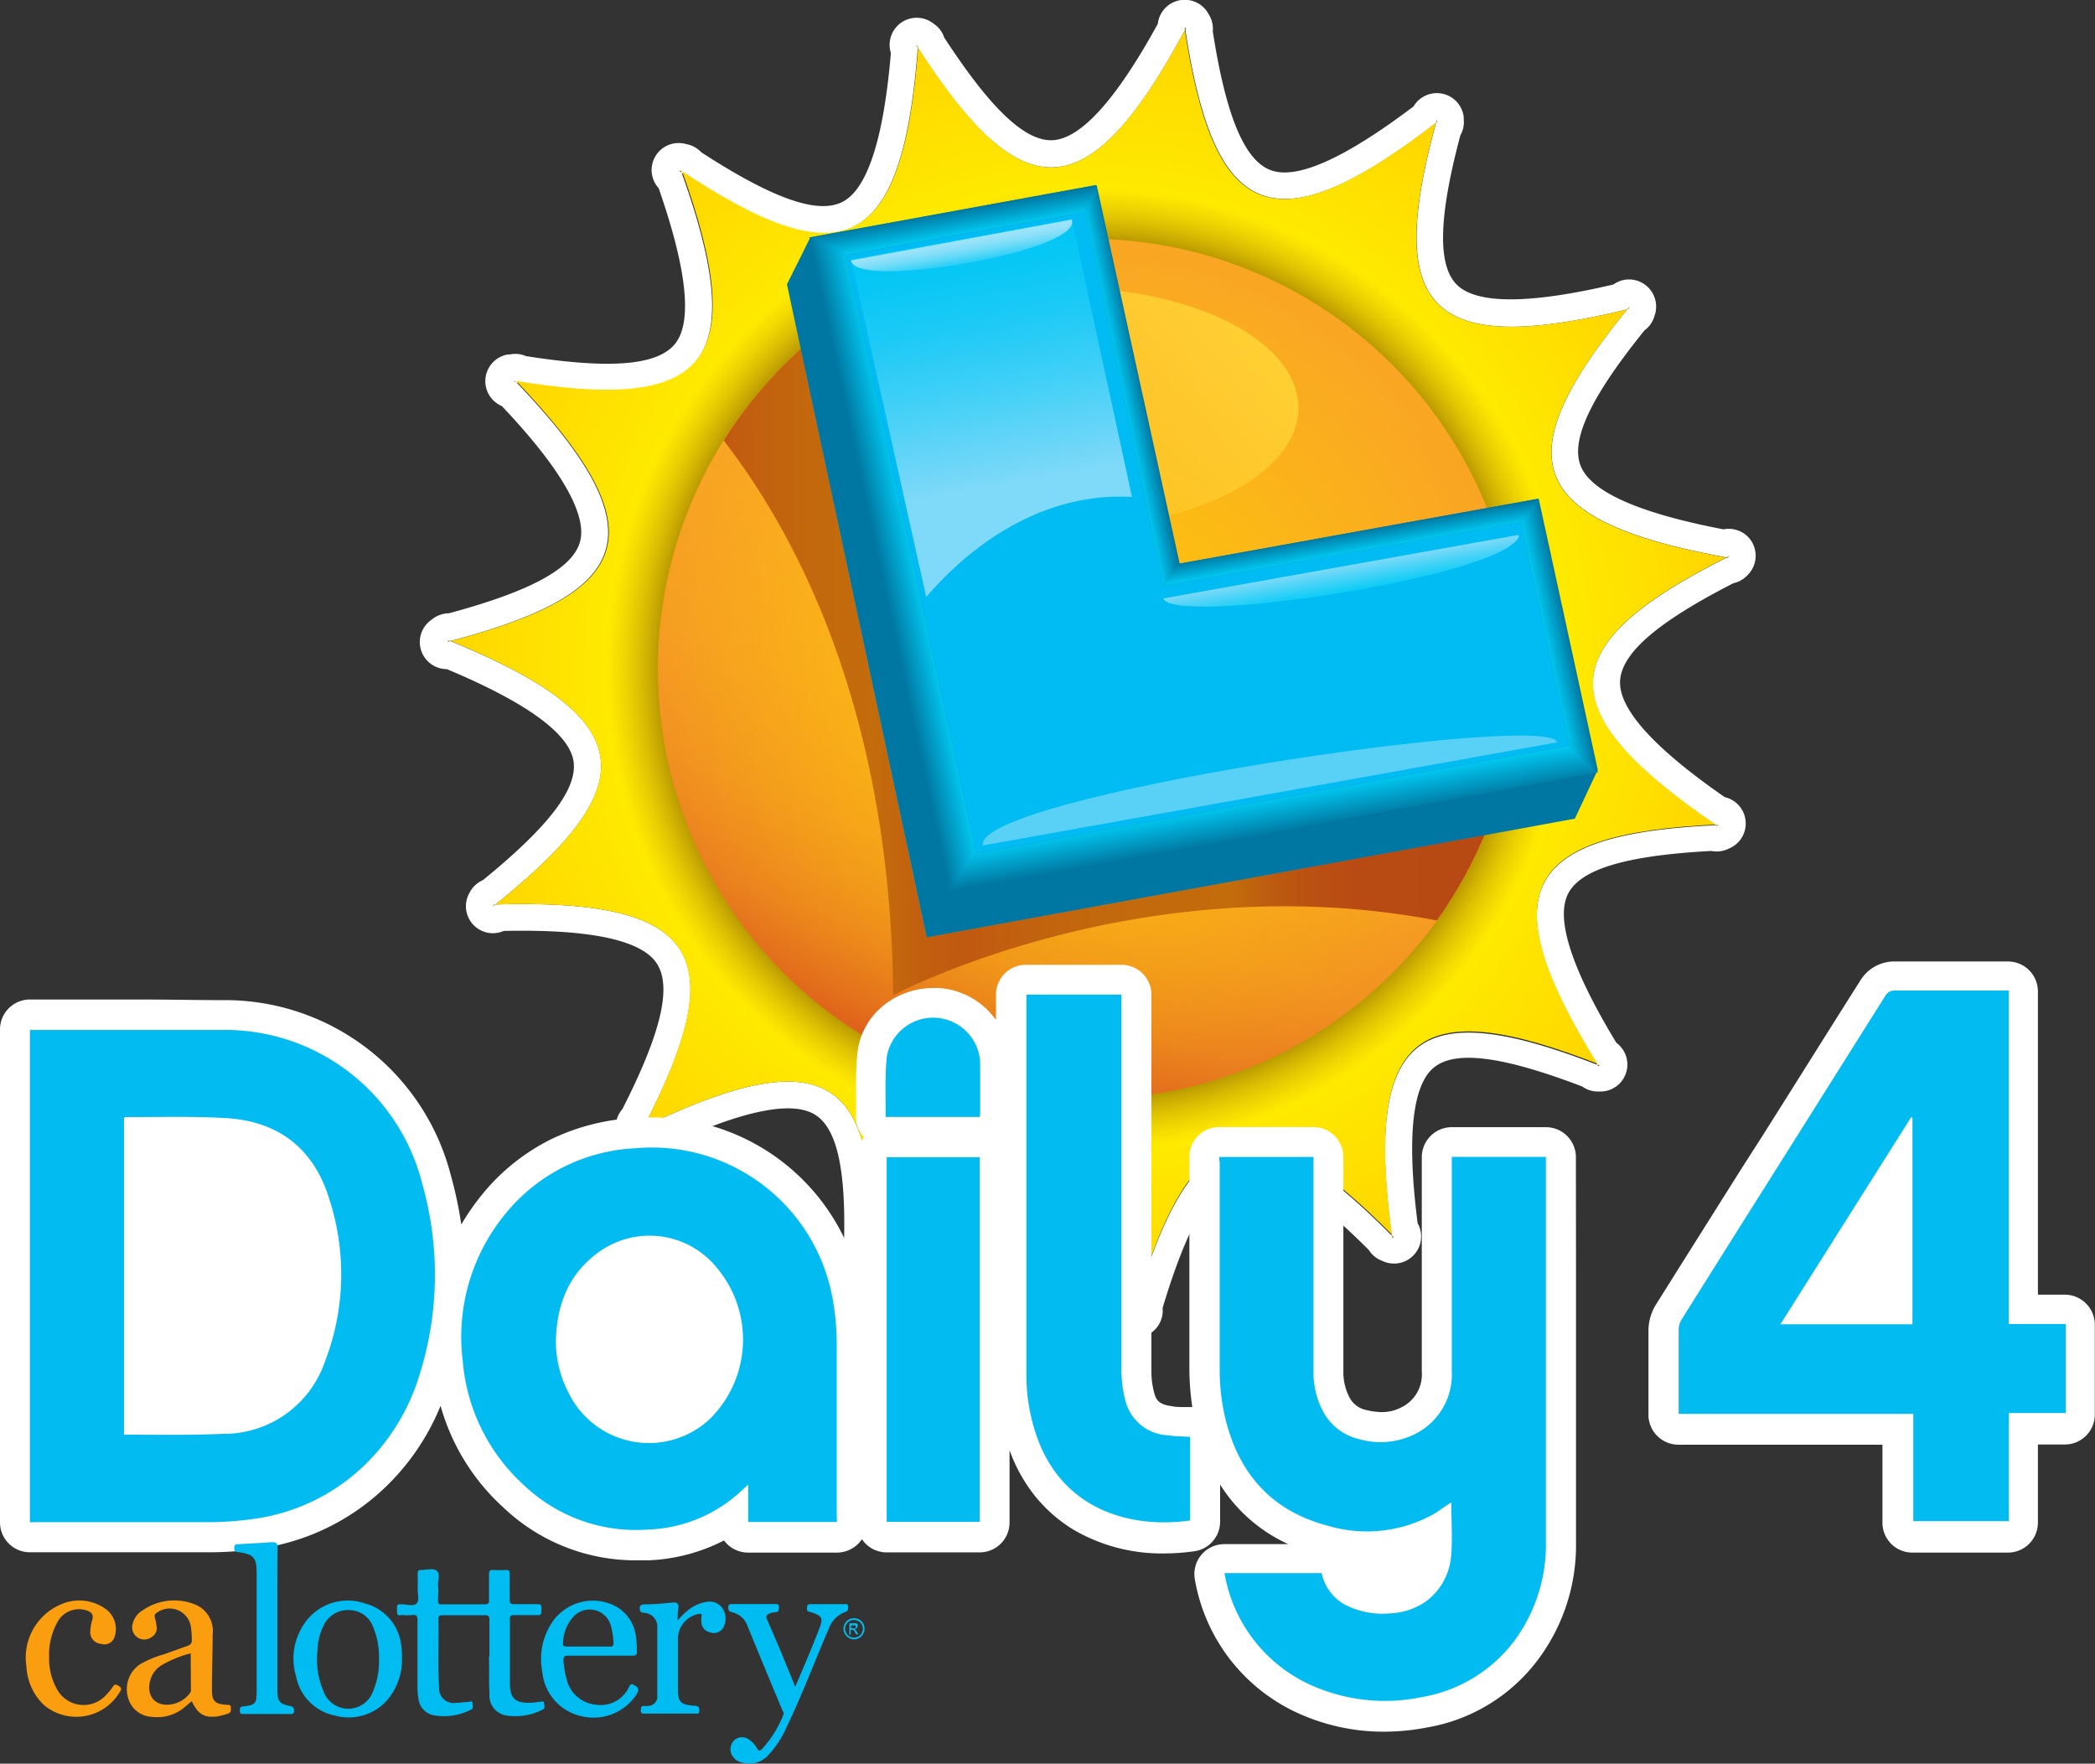
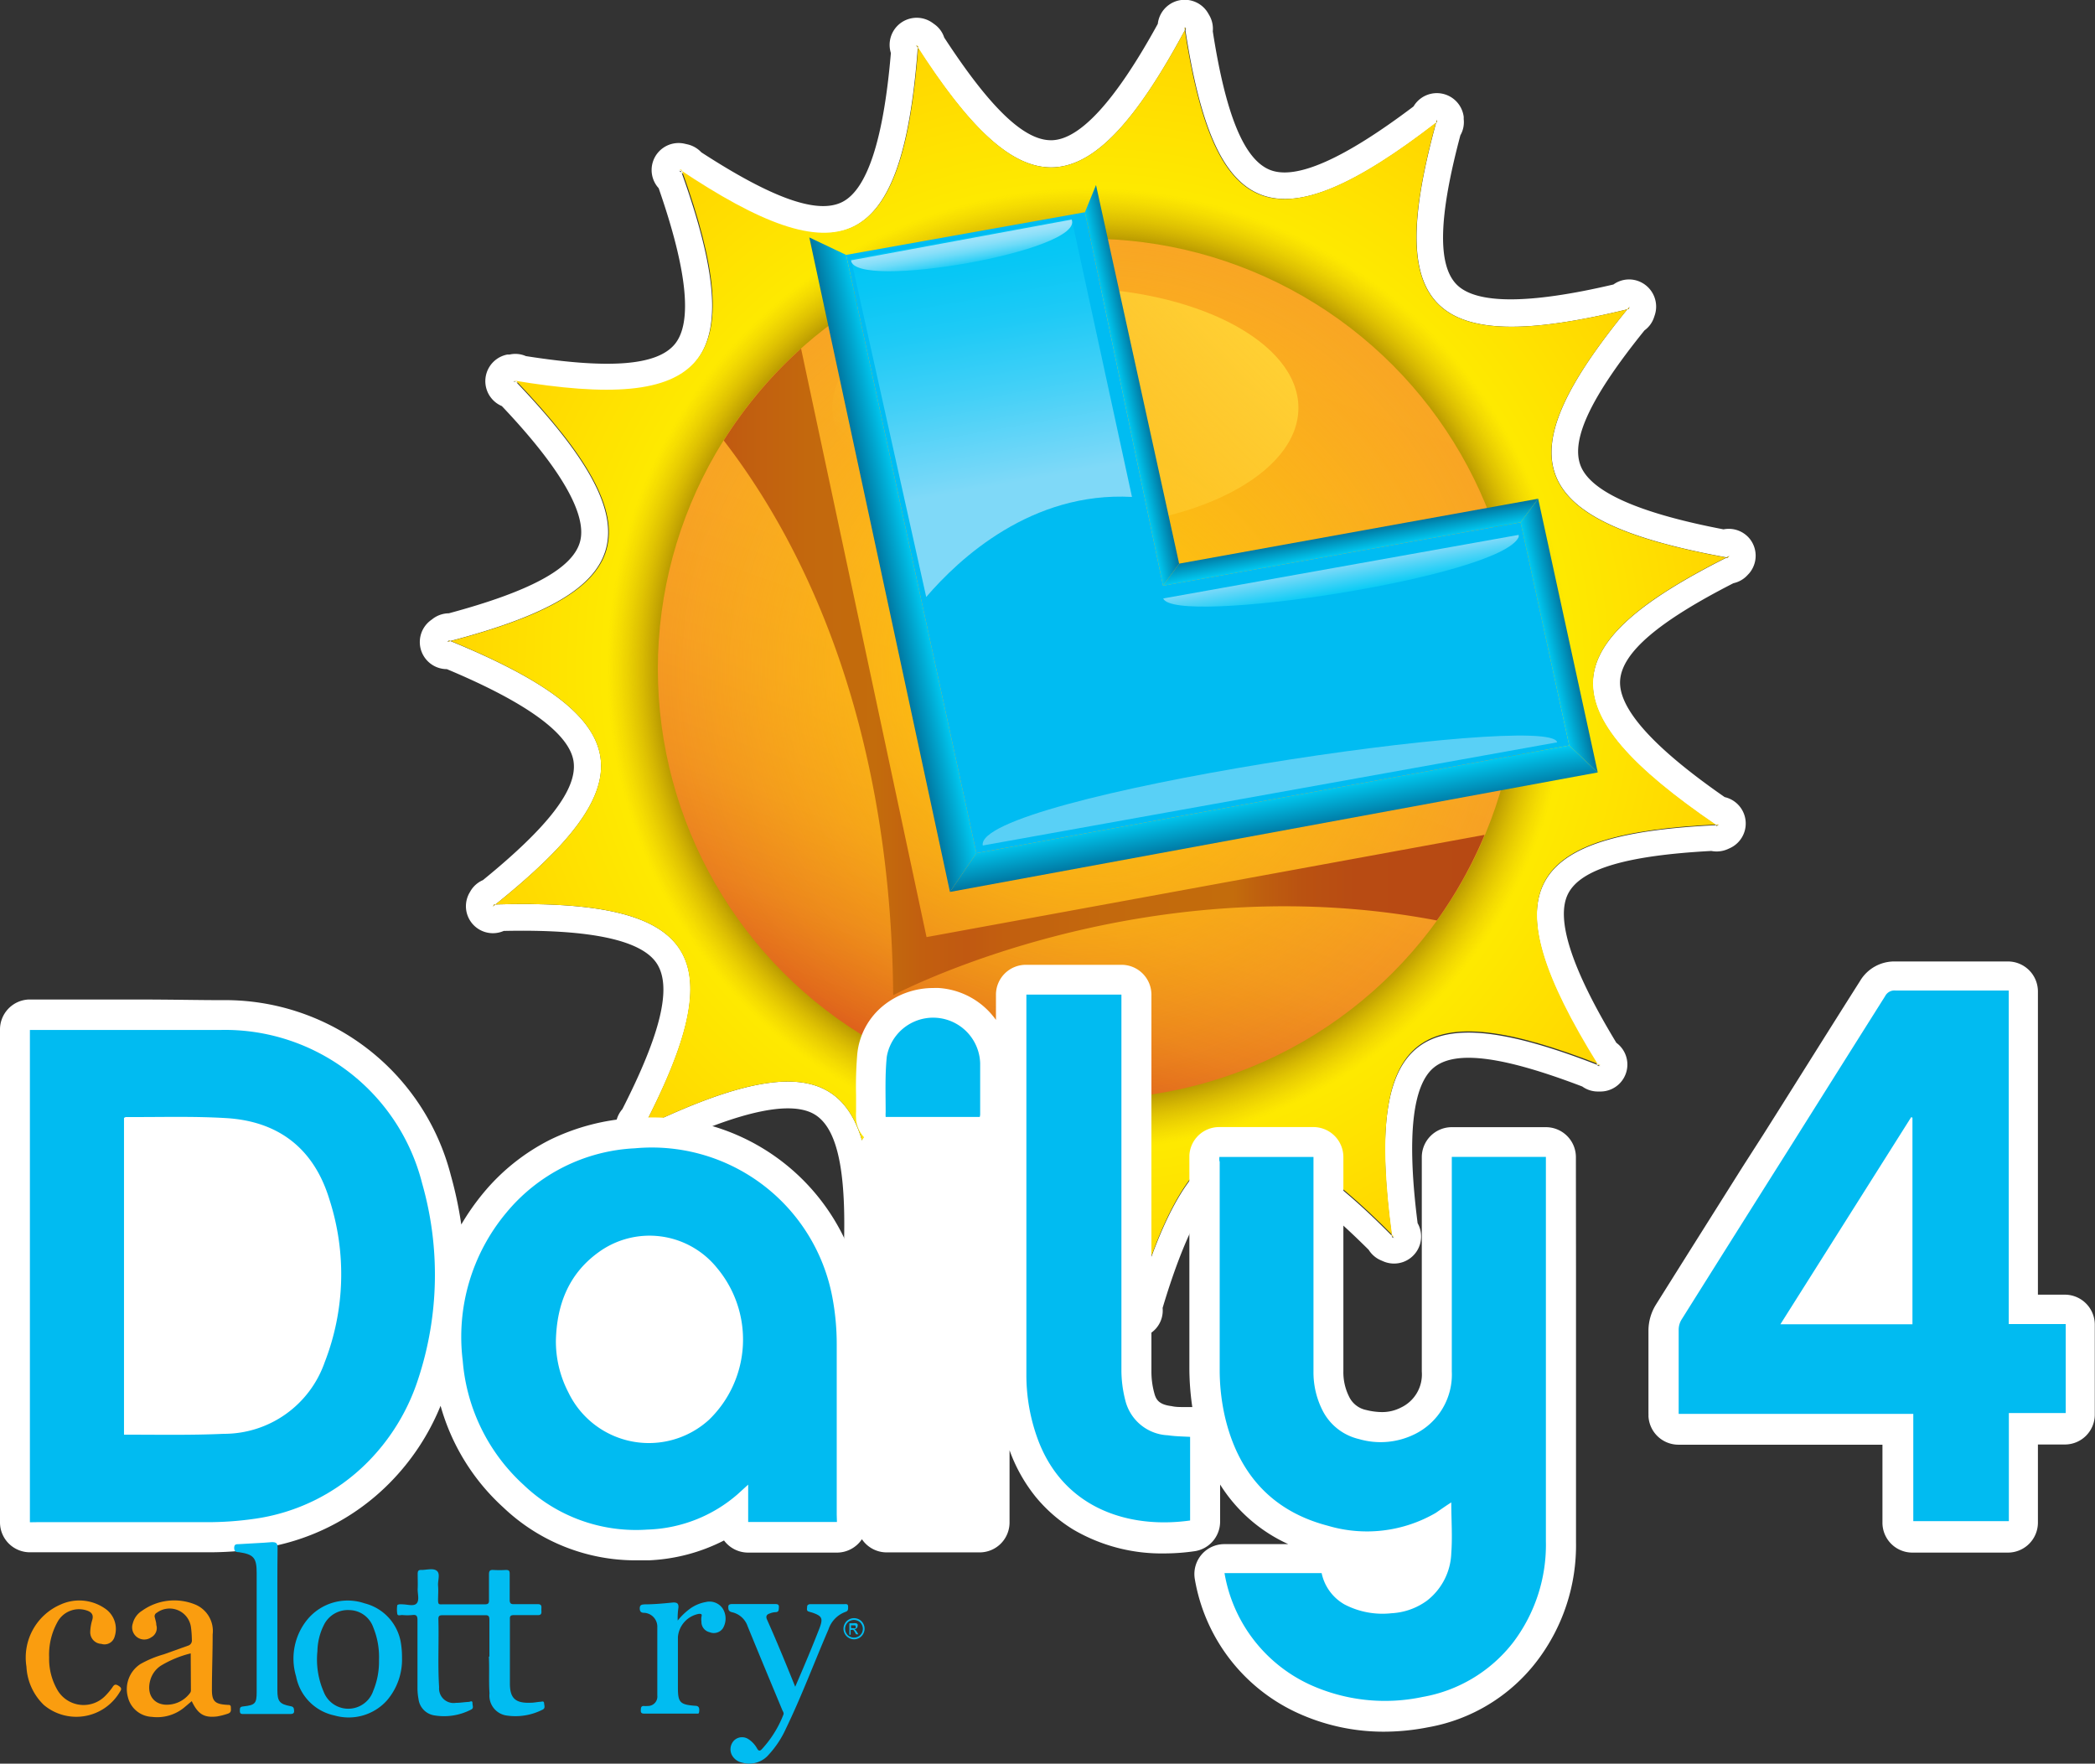
<svg xmlns="http://www.w3.org/2000/svg" xmlns:xlink="http://www.w3.org/1999/xlink" viewBox="0 0 200.38 168.69">
  <rect x="0" y="0" width="200.38" height="168.69" fill="#333333" stroke="none" />
  <defs>
    <style>.cls-1{fill:#fff;}.cls-2{fill:url(#radial-gradient);}.cls-3{fill:url(#radial-gradient-2);}.cls-4{fill:url(#linear-gradient);}.cls-5{fill:url(#radial-gradient-3);}.cls-6{fill:url(#linear-gradient-2);}.cls-7{fill:url(#linear-gradient-3);}.cls-8{fill:#0077a3;}.cls-9{fill:url(#linear-gradient-4);}.cls-10{fill:url(#linear-gradient-5);}.cls-11{fill:url(#linear-gradient-6);}.cls-12{fill:url(#linear-gradient-7);}.cls-13{fill:url(#linear-gradient-8);}.cls-14{fill:url(#linear-gradient-9);}.cls-15{fill:#00bcf2;}.cls-16{fill:url(#linear-gradient-10);}.cls-17{fill:url(#linear-gradient-11);}.cls-18{fill:#59d0f6;}.cls-19{fill:url(#linear-gradient-12);}.cls-20{fill:#01bcf1;}.cls-21{fill:#fa9d0f;}.cls-22{fill:#01bbf1;}</style>
    <radialGradient id="radial-gradient" cx="104.07" cy="63.98" r="61.34" gradientUnits="userSpaceOnUse">
      <stop offset="0.65" stop-color="#fef100" />
      <stop offset="1" stop-color="#ffd600" />
    </radialGradient>
    <radialGradient id="radial-gradient-2" cx="104.07" cy="63.98" r="61.34" gradientUnits="userSpaceOnUse">
      <stop offset="0.66" stop-color="#ab8b00" />
      <stop offset="0.75" stop-color="#dcad09" stop-opacity="0" />
    </radialGradient>
    <linearGradient id="linear-gradient" x1="89.99" y1="102.66" x2="118.15" y2="25.3" gradientUnits="userSpaceOnUse">
      <stop offset="0" stop-color="#dd5d1b" />
      <stop offset="0.04" stop-color="#e1691c" />
      <stop offset="0.13" stop-color="#ea7f1f" />
      <stop offset="0.24" stop-color="#f19121" />
      <stop offset="0.38" stop-color="#f69d23" />
      <stop offset="0.56" stop-color="#f8a424" />
      <stop offset="1" stop-color="#f9a624" />
    </linearGradient>
    <radialGradient id="radial-gradient-3" cx="104.07" cy="63.98" r="41.15" gradientUnits="userSpaceOnUse">
      <stop offset="0" stop-color="#ffca09" />
      <stop offset="1" stop-color="#ffca09" stop-opacity="0" />
    </radialGradient>
    <linearGradient id="linear-gradient-2" x1="89.36" y1="51.55" x2="114.44" y2="26.47" gradientUnits="userSpaceOnUse">
      <stop offset="0" stop-color="#ffd033" stop-opacity="0" />
      <stop offset="1" stop-color="#ffd033" />
    </linearGradient>
    <linearGradient id="linear-gradient-3" x1="69.18" y1="64.26" x2="142.02" y2="64.26" gradientUnits="userSpaceOnUse">
      <stop offset="0" stop-color="#c15911" />
      <stop offset="0.02" stop-color="#c15d10" />
      <stop offset="0.11" stop-color="#c3680d" />
      <stop offset="0.2" stop-color="#c36c0c" />
      <stop offset="0.26" stop-color="#c25f0f" />
      <stop offset="0.32" stop-color="#c15911" />
      <stop offset="0.37" stop-color="#c25f0f" />
      <stop offset="0.5" stop-color="#c3690d" />
      <stop offset="0.67" stop-color="#c36c0c" />
      <stop offset="0.71" stop-color="#be5e0f" />
      <stop offset="0.76" stop-color="#ba5211" />
      <stop offset="0.83" stop-color="#b84b13" />
      <stop offset="1" stop-color="#b74913" />
    </linearGradient>
    <linearGradient id="linear-gradient-4" x1="91.53" y1="22.51" x2="91.11" y2="20.13" gradientUnits="userSpaceOnUse">
      <stop offset="0" stop-color="#00c9f1" />
      <stop offset="1" stop-color="#0076a0" />
    </linearGradient>
    <linearGradient id="linear-gradient-5" x1="84.07" y1="54.03" x2="87.38" y2="53.32" gradientUnits="userSpaceOnUse">
      <stop offset="0" stop-color="#0076a0" />
      <stop offset="1" stop-color="#00c9f1" />
    </linearGradient>
    <linearGradient id="linear-gradient-6" x1="121.89" y1="79.84" x2="121.28" y2="76.38" xlink:href="#linear-gradient-5" />
    <linearGradient id="linear-gradient-7" x1="147.84" y1="61.24" x2="150.04" y2="60.77" xlink:href="#linear-gradient-4" />
    <linearGradient id="linear-gradient-8" x1="107.2" y1="37.04" x2="109.1" y2="36.64" xlink:href="#linear-gradient-4" />
    <linearGradient id="linear-gradient-9" x1="129.35" y1="52.83" x2="129.01" y2="50.89" xlink:href="#linear-gradient-4" />
    <linearGradient id="linear-gradient-10" x1="98.23" y1="55.4" x2="92.46" y2="22.69" gradientUnits="userSpaceOnUse">
      <stop offset="0.28" stop-color="#7fd9f8" />
      <stop offset="0.33" stop-color="#73d7f8" />
      <stop offset="0.55" stop-color="#42d0f7" />
      <stop offset="0.74" stop-color="#1ecaf6" />
      <stop offset="0.9" stop-color="#08c7f5" />
      <stop offset="1" stop-color="#00c6f5" />
    </linearGradient>
    <linearGradient id="linear-gradient-11" x1="128.66" y1="56.65" x2="128.22" y2="54.15" gradientUnits="userSpaceOnUse">
      <stop offset="0" stop-color="#0accf6" />
      <stop offset="1" stop-color="#7fd9f8" />
    </linearGradient>
    <linearGradient id="linear-gradient-12" x1="92.35" y1="25.22" x2="91.95" y2="22.9" gradientUnits="userSpaceOnUse">
      <stop offset="0" stop-color="#23cef6" />
      <stop offset="0.2" stop-color="#48d4f7" />
      <stop offset="0.44" stop-color="#6edbf8" />
      <stop offset="0.66" stop-color="#89dff9" />
      <stop offset="0.85" stop-color="#99e2fa" />
      <stop offset="1" stop-color="#9fe3fa" />
    </linearGradient>
  </defs>
  <g id="Layer_2" data-name="Layer 2">
    <g id="Layer_1-2" data-name="Layer 1">
      <path class="cls-1" d="M167.43,51.63a2.58,2.58,0,0,0-2.58-1c-8.16-1.56-12.76-3.62-13.69-6.14s1.11-6.67,6.13-12.89a2.52,2.52,0,0,0,.92-1.27l.07-.21a2.6,2.6,0,0,0-1.22-3.07,2.56,2.56,0,0,0-2.74.16c-8.09,1.9-13.14,1.89-15,0s-1.7-6.54.36-14.27A2.52,2.52,0,0,0,140,11.4l0-.22a2.59,2.59,0,0,0-4.8-1c-6.62,5-11.23,7.07-13.73,6.07S117.23,10.92,116,3a2.59,2.59,0,0,0-.33-1.53l-.11-.19a2.59,2.59,0,0,0-4.82,1c-4,7.29-7.38,11-10.06,11.13s-6-3.12-10.37-9.82a2.5,2.5,0,0,0-.92-1.26l-.18-.13a2.59,2.59,0,0,0-4,2.87c-.7,8.28-2.27,13.07-4.67,14.26s-6.75-.41-13.46-4.76a2.61,2.61,0,0,0-1.36-.77l-.22-.05A2.58,2.58,0,0,0,63,18c2.73,7.85,3.25,12.87,1.53,14.93S58.2,35.3,50.3,34.06a2.51,2.51,0,0,0-1.56-.15l-.21,0A2.59,2.59,0,0,0,48,38.84c5.69,6,8.2,10.43,7.47,13s-4.82,4.74-12.54,6.82a2.6,2.6,0,0,0-1.49.49l-.17.13A2.59,2.59,0,0,0,42.74,64c7.67,3.21,11.74,6.19,12.12,8.84s-2.47,6.29-8.67,11.34a2.56,2.56,0,0,0-1.16,1l-.11.19a2.58,2.58,0,0,0,3.26,3.67c8.31-.18,13.24.88,14.67,3.16s.31,6.75-3.32,13.88a2.65,2.65,0,0,0-.64,1.54,2.59,2.59,0,0,0,4.47,2.14c7.51-3.54,12.45-4.58,14.68-3.09s3,6,2.62,14a2.63,2.63,0,0,0,0,1.57l.07.21a2.59,2.59,0,0,0,4.92,0c5.42-6.29,9.51-9.25,12.16-8.79S103,118,105.9,125.5a2.51,2.51,0,0,0,.65,1.43l.14.17a2.6,2.6,0,0,0,4.51-2c2.39-8,4.93-12.32,7.53-13s6.51,1.8,12.18,7.44a2.57,2.57,0,0,0,1.16,1l.21.09a2.59,2.59,0,0,0,3.31-3.64c-1.05-8.24-.51-13.26,1.6-14.92s6.68-1,14.15,1.85a2.55,2.55,0,0,0,1.49.48h.23a2.58,2.58,0,0,0,1.54-4.66c-4.31-7.11-5.85-11.91-4.6-14.29s5.7-3.63,13.68-4.06a2.62,2.62,0,0,0,1.56-.17l.2-.09a2.59,2.59,0,0,0-.48-4.89c-6.83-4.74-10.2-8.5-10-11.18s3.72-5.64,10.84-9.28a2.55,2.55,0,0,0,1.36-.79l.15-.16A2.6,2.6,0,0,0,167.43,51.63Zm-2.21,1.73-.13,0c-16.29,8.21-17.32,14.41-1,25.55l.3,0-.2.09-.1-.07c-18.22.87-21.69,6.11-11.31,22.92l.28.11h-.22l-.06-.11c-17-6.61-22.3-3.23-19.66,16.35l.21.21-.2-.09s0-.08,0-.12c-12.84-13-19.06-12-24.61,6.93l.11.29-.15-.16a.65.65,0,0,0,0-.13C102.05,108,96,106.35,83.21,121.41c0,.1,0,.2,0,.31l-.06-.21a.39.39,0,0,1,.08-.1c1-18.21-3.81-22.21-21.62-13.65l-.14.28,0-.22.11-.06C70,91.55,67.14,85.93,47.39,86.51l-.24.19.11-.19h.13c14.23-11.42,14-17.7-4.32-25.2l-.3.08.18-.13.12.05C60.71,56.67,63,50.82,49.36,36.53l-.3-.05.22,0,.08.09c18,2.94,22.49-1.47,15.83-20.07l-.25-.17.21.05a.56.56,0,0,1,0,.12c15.26,10,21.14,7.8,22.63-11.9,0-.09-.11-.17-.17-.26l.18.13s0,.08,0,.13C97.69,19.9,104,20.28,113.33,2.89c0-.1,0-.2,0-.3l.11.19-.06.11c2.77,18,8.35,20.93,24,8.85,0-.1.05-.19.08-.29l0,.22-.1.07c-4.81,17.6-.89,22.52,18.31,17.84l.19-.23-.07.21-.12,0c-11.55,14.13-10,20.21,9.46,23.75l.28-.14Z" />
      <path class="cls-2" d="M61.45,108C70,91.57,67.24,85.9,47.26,86.51l-.11.19C61.66,75.13,61.45,68.83,43,61.26l-.18.13c18-4.67,20.33-10.51,6.51-25l-.22,0c18.3,3.05,22.85-1.33,16.09-20.14l-.21-.05C80.42,26.51,86.35,24.36,87.83,4.43l-.18-.13c10,15.64,16.28,16.09,25.74-1.52l-.11-.19c2.77,18.34,8.33,21.31,24.14,9.08l0-.22c-4.94,17.88-1.07,22.86,18.35,18.11l.07-.21c-11.79,14.32-10.27,20.45,9.4,24l.15-.17c-16.6,8.3-17.7,14.51-1.18,25.76l.2-.09c-18.53.83-22.07,6.06-11.55,23h.22c-17.27-6.78-22.62-3.44-19.93,16.36l.2.09c-13-13.21-19.26-12.35-24.86,6.85l.15.16C102.11,108,96,106.25,83.13,121.51l.06.21c1.12-18.52-3.71-22.59-21.71-13.9" />
      <path class="cls-3" d="M61.45,108C70,91.57,67.24,85.9,47.26,86.51l-.11.19C61.66,75.13,61.45,68.83,43,61.26l-.18.13c18-4.67,20.33-10.51,6.51-25l-.22,0c18.3,3.05,22.85-1.33,16.09-20.14l-.21-.05C80.42,26.51,86.35,24.36,87.83,4.43l-.18-.13c10,15.64,16.28,16.09,25.74-1.52l-.11-.19c2.77,18.34,8.33,21.31,24.14,9.08l0-.22c-4.94,17.88-1.07,22.86,18.35,18.11l.07-.21c-11.79,14.32-10.27,20.45,9.4,24l.15-.17c-16.6,8.3-17.7,14.51-1.18,25.76l.2-.09c-18.53.83-22.07,6.06-11.55,23h.22c-17.27-6.78-22.62-3.44-19.93,16.36l.2.09c-13-13.21-19.26-12.35-24.86,6.85l.15.16C102.11,108,96,106.25,83.13,121.51l.06.21c1.12-18.52-3.71-22.59-21.71-13.9" />
      <circle class="cls-4" cx="104.07" cy="63.98" r="41.15" />
      <circle class="cls-5" cx="104.07" cy="63.98" r="41.15" />
      <ellipse class="cls-6" cx="101.9" cy="39.01" rx="22.29" ry="11.49" />
      <path class="cls-7" d="M88.62,89.63l-12-56.29a41.61,41.61,0,0,0-7.4,8.79c8.66,11.22,16,28.64,16.21,53.06,0,0,23.59-12.57,52-7.15A41.64,41.64,0,0,0,142,79.85Z" />
-       <polygon class="cls-8" points="75.27 27.19 77.51 22.7 104.89 17.7 112.83 53.91 147.17 47.7 152.82 73.63 150.63 78.3 88.63 89.65 75.27 27.19" />
-       <polygon class="cls-9" points="103.77 20.3 104.83 17.7 77.41 22.71 80.93 24.38 103.77 20.3" />
      <polygon class="cls-10" points="80.93 24.38 77.41 22.71 90.86 85.31 93.39 81.6 80.93 24.38" />
      <polygon class="cls-11" points="150.09 71.3 93.39 81.6 90.86 85.31 152.82 73.88 150.09 71.3" />
      <polygon class="cls-12" points="147.12 47.7 145.44 49.96 150.09 71.3 152.82 73.88 147.12 47.7" />
      <polygon class="cls-13" points="104.83 17.7 103.77 20.3 111.24 56.02 112.78 53.91 104.83 17.7" />
      <polygon class="cls-14" points="112.78 53.91 111.24 56.02 111.33 56.01 145.44 49.96 147.12 47.7 112.78 53.91" />
      <polygon class="cls-15" points="93.39 81.6 150.09 71.3 145.44 49.96 111.24 56.02 103.77 20.3 80.93 24.38 93.39 81.6" />
      <path class="cls-16" d="M108.27,47.53l-5.77-26.6L81.4,24.78,88.59,57.1C91.76,53.4,98.68,47,108.27,47.53Z" />
      <path class="cls-17" d="M145.26,51.36l0-.2-34,6.08C112.29,59.9,143.58,55.23,145.26,51.36Z" />
      <path class="cls-18" d="M94,80.87,148.94,71C148.29,68,93.11,76.15,94,80.87Z" />
      <path class="cls-19" d="M102.5,21,81.4,24.9C81.65,27.82,103.77,24,102.5,21Z" />
      <path class="cls-1" d="M150.73,111.29v-.61a2.87,2.87,0,0,0-2.87-2.87h-9a2.87,2.87,0,0,0-2.87,2.87v6.39c0,4.63,0,9.42,0,14.12a3.5,3.5,0,0,1-2,3.44,3.89,3.89,0,0,1-1.83.43,6.31,6.31,0,0,1-1.49-.2,2.32,2.32,0,0,1-1.65-1.31,5.17,5.17,0,0,1-.53-2.4V110.66a2.87,2.87,0,0,0-2.87-2.86h-9a2.85,2.85,0,0,0-2.86,2.72s0,.1,0,.15,0,.28,0,.45v5.14c0,4.81,0,9.79,0,14.69a26,26,0,0,0,.28,3.63h0l-.74,0c-.45,0-.87,0-1.24-.09-1.26-.15-1.5-.66-1.66-1.26a7.68,7.68,0,0,1-.27-2c0-9.39,0-18.93,0-28.16V95.14a2.86,2.86,0,0,0-2.86-2.86H98.13a2.86,2.86,0,0,0-2.87,2.86v2.41a8.23,8.23,0,0,0-.66-.8,7.32,7.32,0,0,0-4.78-2.25,5,5,0,0,0-.55,0v0h0a7.6,7.6,0,0,0-4.79,1.69A6.82,6.82,0,0,0,82,100.76a36.56,36.56,0,0,0-.12,4v1.55a5.25,5.25,0,0,0,0,.64.28.28,0,0,1,0,.09,2.9,2.9,0,0,0,.77,1.74,2.89,2.89,0,0,0-.7,1.88v10.9a20.37,20.37,0,0,0-19.7-14.68h0c-.56,0-1.14,0-1.72.06A20.84,20.84,0,0,0,52.64,109a19.92,19.92,0,0,0-6.42,5.12,23.06,23.06,0,0,0-2.1,3,37.56,37.56,0,0,0-1-4.71A22.3,22.3,0,0,0,21.22,95.66c-2.29,0-4.8-.06-7.9-.06H3.43l-.57,0H2.72A2.87,2.87,0,0,0,0,98.51V145.6a2.86,2.86,0,0,0,2.86,2.87h9.59c2.92,0,5.29,0,7.44,0a32.51,32.51,0,0,0,4.73-.33,21.82,21.82,0,0,0,12.62-6.27,22.59,22.59,0,0,0,4.9-7.41,20.64,20.64,0,0,0,6,9.72,18.34,18.34,0,0,0,12.76,5.06c.38,0,.77,0,1.15,0a17.41,17.41,0,0,0,7.2-1.9,2.87,2.87,0,0,0,2.31,1.16h8.49a2.88,2.88,0,0,0,2.39-1.28,2.85,2.85,0,0,0,2.37,1.26H93.7a2.86,2.86,0,0,0,2.86-2.86v-6.91a15.4,15.4,0,0,0,2.5,4.46,14.37,14.37,0,0,0,3.6,3.13,16.71,16.71,0,0,0,8.67,2.28,20.56,20.56,0,0,0,2.91-.21,2.86,2.86,0,0,0,2.46-2.83v-3.55a15,15,0,0,0,6.52,5.7h-6.11a2.86,2.86,0,0,0-2.83,3.34,17.26,17.26,0,0,0,9.79,12.79,19.78,19.78,0,0,0,8.29,1.81,22,22,0,0,0,4.22-.42A16.75,16.75,0,0,0,147,158.88a18.26,18.26,0,0,0,3.74-11.4c0-8.74,0-17.62,0-26.2Z" />
      <path class="cls-1" d="M197.51,123.83h-2.59v-29a2.87,2.87,0,0,0-2.86-2.87H186.5l-5.24,0h0a3.81,3.81,0,0,0-3.36,1.88c-2.54,4-5.14,8.16-7.64,12.13l-1.59,2.52-2,3.12c-2.72,4.32-5.53,8.78-8.29,13.18a4.73,4.73,0,0,0-.71,2.45c0,2,0,4,0,6v1.4c0,.22,0,.4,0,.59a1.41,1.41,0,0,1,0,.21,2.87,2.87,0,0,0,2.87,2.74h19.51v7.46a2.86,2.86,0,0,0,2.86,2.86h9.14a2.87,2.87,0,0,0,2.87-2.86v-7.48h2.57a2.86,2.86,0,0,0,2.87-2.86V126.7A2.87,2.87,0,0,0,197.51,123.83Z" />
      <path class="cls-20" d="M46.81,158.43c0-1.17,0-2.33,0-3.49,0-.34-.07-.47-.43-.45-1.32,0-2.65,0-4,0-.25,0-.45,0-.45.34.06,2.18-.07,4.37.07,6.55a1.39,1.39,0,0,0,1.61,1.49c.42,0,.81-.07,1.22-.09.13,0,.36-.18.36.11s.16.5-.16.64a5.62,5.62,0,0,1-3.49.54,1.8,1.8,0,0,1-1.51-1.56,5.8,5.8,0,0,1-.1-1.11q0-3.22,0-6.46c0-.36-.09-.52-.47-.47a5,5,0,0,1-1,0c-.16,0-.41.11-.46-.1a2.69,2.69,0,0,1,0-.85s.11-.07.18-.07a1.71,1.71,0,0,1,.32,0c.46,0,1.09.22,1.36-.1s.07-.92.09-1.38,0-.95,0-1.44c0-.26.07-.39.36-.37.5,0,1.14-.2,1.48.09s.07.93.11,1.41,0,.92,0,1.38.11.41.43.41c1.34,0,2.68,0,4,0,.34,0,.46-.07.44-.43,0-.8,0-1.63,0-2.43,0-.32.07-.45.41-.43a9.77,9.77,0,0,0,1.21,0c.29,0,.36.09.36.36,0,.82,0,1.66,0,2.48,0,.36.11.45.45.43.74,0,1.49,0,2.22,0,.45,0,.36.27.36.52s.09.55-.36.53c-.75,0-1.52,0-2.27,0-.31,0-.4.09-.38.4,0,2,0,4.1,0,6.14,0,1.43.54,1.9,2,1.84.31,0,.59-.07.9-.09.14,0,.35-.12.37.13s.15.5-.18.64a5.73,5.73,0,0,1-3.43.54,1.92,1.92,0,0,1-1.61-2.11c-.08-1.15,0-2.33-.06-3.51Z" />
      <path class="cls-20" d="M76.06,161.33c.84-1.94,1.61-3.76,2.33-5.62.35-.93.23-1.15-.7-1.47l-.31-.09c-.28-.07-.18-.3-.18-.48s.17-.24.33-.24h3.22c.16,0,.37-.05.37.24s0,.41-.25.5a2.67,2.67,0,0,0-1.63,1.68c-1.37,3.17-2.57,6.39-4.08,9.51a9.32,9.32,0,0,1-1.62,2.45,2.45,2.45,0,0,1-2.55.78,1.43,1.43,0,0,1-1-.75,1.21,1.21,0,0,1,.23-1.38,1.1,1.1,0,0,1,1.33-.14,2.49,2.49,0,0,1,.86.91c.12.22.25.29.44.09A10.42,10.42,0,0,0,74.93,164c.07-.16-.05-.31-.11-.45-1.11-2.67-2.22-5.33-3.31-8A2.05,2.05,0,0,0,70,154.2c-.34-.09-.34-.28-.34-.53s.26-.25.43-.25h4c.22,0,.43,0,.41.3s0,.48-.37.48a1.6,1.6,0,0,0-.47.11c-.3.09-.45.25-.3.59C74.3,157,75.16,159.11,76.06,161.33Z" />
      <path class="cls-20" d="M26.53,154.94v6.71c0,1.07.2,1.34,1.26,1.54.32.05.32.21.34.46s-.17.29-.38.29H23.31c-.21,0-.37,0-.37-.29s0-.41.35-.44c1.11-.13,1.26-.27,1.26-1.38V150.46c0-1.45-.27-1.79-1.7-2-.31,0-.47-.1-.45-.46s.28-.29.48-.31c1-.07,2.08-.1,3.12-.19.41,0,.55.09.55.52C26.52,150.28,26.53,152.61,26.53,154.94Z" />
      <path class="cls-21" d="M4.7,158.52a5.92,5.92,0,0,0,.82,3.17,2.9,2.9,0,0,0,4.6.46,6.21,6.21,0,0,0,.61-.73c.16-.25.27-.4.61-.18s.28.36.1.62a4.83,4.83,0,0,1-7.24,1.22,5.46,5.46,0,0,1-1.67-3.67,5.52,5.52,0,0,1,3.26-5.94,4.32,4.32,0,0,1,4.42.5,2.36,2.36,0,0,1,.75,2.58,1,1,0,0,1-1.27.68,1.11,1.11,0,0,1-1.06-1.11,4.43,4.43,0,0,1,.2-1.2c.13-.47-.07-.73-.52-.88a2.34,2.34,0,0,0-2.84,1.15A6.41,6.41,0,0,0,4.7,158.52Z" />
      <path class="cls-20" d="M64.82,155a6.13,6.13,0,0,1,1.27-1.2,3.71,3.71,0,0,1,1.41-.57,1.52,1.52,0,0,1,1.63.63,1.81,1.81,0,0,1,0,1.9,1.06,1.06,0,0,1-1.27.35,1,1,0,0,1-.77-1,1.72,1.72,0,0,1,0-.46c.07-.27,0-.3-.25-.29a2.46,2.46,0,0,0-2,2.22v4.82c0,1.41.18,1.64,1.62,1.75.35,0,.44.16.42.48s-.08.27-.28.27h-5c-.23,0-.32-.09-.31-.3s0-.41.25-.43a3,3,0,0,0,.43,0,.9.9,0,0,0,.9-1c0-2.17,0-4.33,0-6.52a1.33,1.33,0,0,0-1.24-1.39c-.25,0-.44-.06-.44-.43s.25-.36.48-.38c.91,0,1.83-.09,2.74-.18.39,0,.5.13.48.49A6.63,6.63,0,0,0,64.82,155Z" />
      <path class="cls-21" d="M22.08,163.3c0-.29-.22-.22-.38-.24-1.16-.07-1.45-.35-1.43-1.54,0-1.73.07-3.45.07-5.19a2.74,2.74,0,0,0-1.66-2.86,5.3,5.3,0,0,0-5.09.59,2,2,0,0,0-.89,1.22,1.16,1.16,0,0,0,1.77,1.32,1,1,0,0,0,.48-1.18c0-.25-.09-.48-.14-.71a.36.36,0,0,1,.18-.45,2.06,2.06,0,0,1,3.27,1.34,9.73,9.73,0,0,1,.09,1.22.52.52,0,0,1-.39.59l-2.29.82a10.19,10.19,0,0,0-2.24.93,2.86,2.86,0,0,0-1.2,3.15,2.47,2.47,0,0,0,2.28,1.9,4.08,4.08,0,0,0,3.07-.86l.76-.64c.6,1.25,1.18,1.61,2.43,1.46a6.74,6.74,0,0,0,1.07-.28C22.15,163.76,22.08,163.53,22.08,163.3Zm-3.82-1.63a.42.42,0,0,1-.1.28,2.78,2.78,0,0,1-2.29,1.1C14.63,163,14,162,14.38,160.68a2.45,2.45,0,0,1,1-1.36,10.28,10.28,0,0,1,2.86-1.18Z" />
      <path class="cls-20" d="M38.36,157.25a4.67,4.67,0,0,0-3.5-3.9,5,5,0,0,0-5.46,1.55,5.91,5.91,0,0,0-1.08,5.44A4.73,4.73,0,0,0,32,164.08,4.92,4.92,0,0,0,37,162.65a6,6,0,0,0,1.45-4.1A8.18,8.18,0,0,0,38.36,157.25Zm-2.66,4.47a2.52,2.52,0,0,1-4.75.07,7.76,7.76,0,0,1-.59-3.86,5.82,5.82,0,0,1,.61-2.49A2.55,2.55,0,0,1,33.44,154a2.46,2.46,0,0,1,2.26,1.65,7.42,7.42,0,0,1,.55,3.1A7.29,7.29,0,0,1,35.7,161.72Z" />
-       <path class="cls-20" d="M60.72,161.2c-.41-.27-.48,0-.61.27A3,3,0,0,1,57,163.05a3.18,3.18,0,0,1-2.79-2.38,9.15,9.15,0,0,1-.32-1.87c0-.35.09-.44.43-.44h3.06c1,0,2.07,0,3.11,0,.32,0,.45-.07.43-.42s0-.87-.09-1.32a3.79,3.79,0,0,0-2.08-3.06A4.72,4.72,0,0,0,53,154.9a6.3,6.3,0,0,0-1.13,5,4.79,4.79,0,0,0,3.71,4.24,4.92,4.92,0,0,0,5.37-2.18C61.1,161.58,61.08,161.42,60.72,161.2Zm-6.87-4a3.88,3.88,0,0,1,1-2.57,2.1,2.1,0,0,1,3.58.87,7.25,7.25,0,0,1,.25,1.67c0,.28-.1.32-.34.32H54.17C54,157.46,53.81,157.46,53.85,157.19Z" />
      <path class="cls-20" d="M81.68,154.77a1,1,0,0,1,.5.13.93.93,0,0,1,.38.38,1,1,0,0,1,0,1,1,1,0,0,1-.37.38,1,1,0,0,1-1,0,.93.93,0,0,1-.38-.38,1,1,0,0,1,0-1,.93.93,0,0,1,.38-.38A1,1,0,0,1,81.68,154.77Zm0,.17a.94.94,0,0,0-.42.11.77.77,0,0,0-.31.31.81.81,0,0,0,0,.85.71.71,0,0,0,.31.31.86.86,0,0,0,.84,0,.8.8,0,0,0,.32-.31.94.94,0,0,0,.11-.42.85.85,0,0,0-.12-.43.77.77,0,0,0-.31-.31A.94.94,0,0,0,81.68,154.94Zm-.44,1.41v-1.09h.37a.94.94,0,0,1,.28,0,.28.28,0,0,1,.14.1.33.33,0,0,1,0,.16.29.29,0,0,1-.09.21.32.32,0,0,1-.22.1l.09.06a1.11,1.11,0,0,1,.16.21l.13.22h-.21l-.1-.17a1,1,0,0,0-.18-.26.29.29,0,0,0-.14,0h-.11v.47Zm.17-.62h.22a.37.37,0,0,0,.21,0,.17.17,0,0,0,0-.12.14.14,0,0,0,0-.09.11.11,0,0,0-.07-.06l-.18,0h-.2Z" />
      <path class="cls-22" d="M2.86,145.6V98.51c.2,0,.38,0,.57,0,5.91,0,11.83,0,17.74,0A19.45,19.45,0,0,1,40.38,113.2,31.84,31.84,0,0,1,40,131.89a20,20,0,0,1-4.82,7.94,18.94,18.94,0,0,1-11,5.46,31.19,31.19,0,0,1-4.33.3c-5.43,0-10.87,0-16.31,0Zm9-38.69v30.31l.26,0c3.09,0,6.19.06,9.27-.08a10.2,10.2,0,0,0,9.66-6.83,23.22,23.22,0,0,0,.46-15.58c-1.47-4.85-4.85-7.5-9.92-7.79-3.18-.19-6.37-.08-9.56-.1A.68.68,0,0,0,11.89,106.91Z" />
      <path class="cls-22" d="M116.63,110.66h9v20.49a8.06,8.06,0,0,0,.84,3.7,5.23,5.23,0,0,0,3.51,2.79,7.36,7.36,0,0,0,5.34-.47,6.35,6.35,0,0,0,3.54-6c0-6.6,0-13.2,0-19.8v-.72h9v.61c0,12.06,0,24.12,0,36.18a15.47,15.47,0,0,1-3.14,9.66,14,14,0,0,1-8.67,5.21,17.33,17.33,0,0,1-10.78-1.19,14.39,14.39,0,0,1-8.15-10.66h9.29a4.51,4.51,0,0,0,2.19,3,7.85,7.85,0,0,0,4.49.84,6.3,6.3,0,0,0,3.39-1.2,6,6,0,0,0,2.33-4.54c.12-1.59,0-3.2,0-4.86-.52.33-1,.67-1.48,1A13.12,13.12,0,0,1,127,145.93c-5.44-1.42-8.61-5.1-9.85-10.47a20.22,20.22,0,0,1-.49-4.53c0-6.6,0-13.2,0-19.81C116.61,111,116.62,110.86,116.63,110.66Z" />
      <path class="cls-22" d="M160.56,135.23c0-.27,0-.48,0-.68q0-3.66,0-7.33a1.87,1.87,0,0,1,.27-1q5.12-8.16,10.26-16.3,4.6-7.32,9.22-14.65a1,1,0,0,1,1-.53c3.38,0,6.76,0,10.13,0h.69v31.9h5.45v8.51h-5.44v10.34h-9.14V135.23Zm22.36-28.33-.12-.05-12.51,19.81h12.63Z" />
      <path class="cls-22" d="M80.05,145.57H71.56V142l-1,.91a13.78,13.78,0,0,1-8.66,3.39,15.54,15.54,0,0,1-11.81-4.27,18,18,0,0,1-5.83-11.87A18.51,18.51,0,0,1,48.42,116a17,17,0,0,1,12.31-6.17,17.57,17.57,0,0,1,18.89,14.29,24.09,24.09,0,0,1,.41,4.48c0,5.42,0,10.84,0,16.26ZM53.17,128.19a10.57,10.57,0,0,0,1.2,5,8.54,8.54,0,0,0,13.44,2.61,10.67,10.67,0,0,0,.75-14.55,8.29,8.29,0,0,0-11.36-1.44C54.38,121.87,53.26,124.79,53.17,128.19Z" />
      <path class="cls-22" d="M113.83,137.43v8c-5.91.83-12.18-1.18-14.6-7.86a17.78,17.78,0,0,1-1.06-6q0-17.93,0-35.83v-.61h9.09v.72q0,17.65,0,35.32a11.68,11.68,0,0,0,.37,2.76,4.39,4.39,0,0,0,4.09,3.35C112.38,137.38,113.09,137.39,113.83,137.43Z" />
-       <path class="cls-22" d="M93.7,145.56H84.81V110.68H93.7Z" />
      <path class="cls-22" d="M93.71,106.83h-9a4.09,4.09,0,0,1,0-.46c0-1.77-.07-3.56.11-5.31a4.5,4.5,0,0,1,8.93.63c0,1.64,0,3.28,0,4.92A1.34,1.34,0,0,1,93.71,106.83Z" />
    </g>
  </g>
</svg>